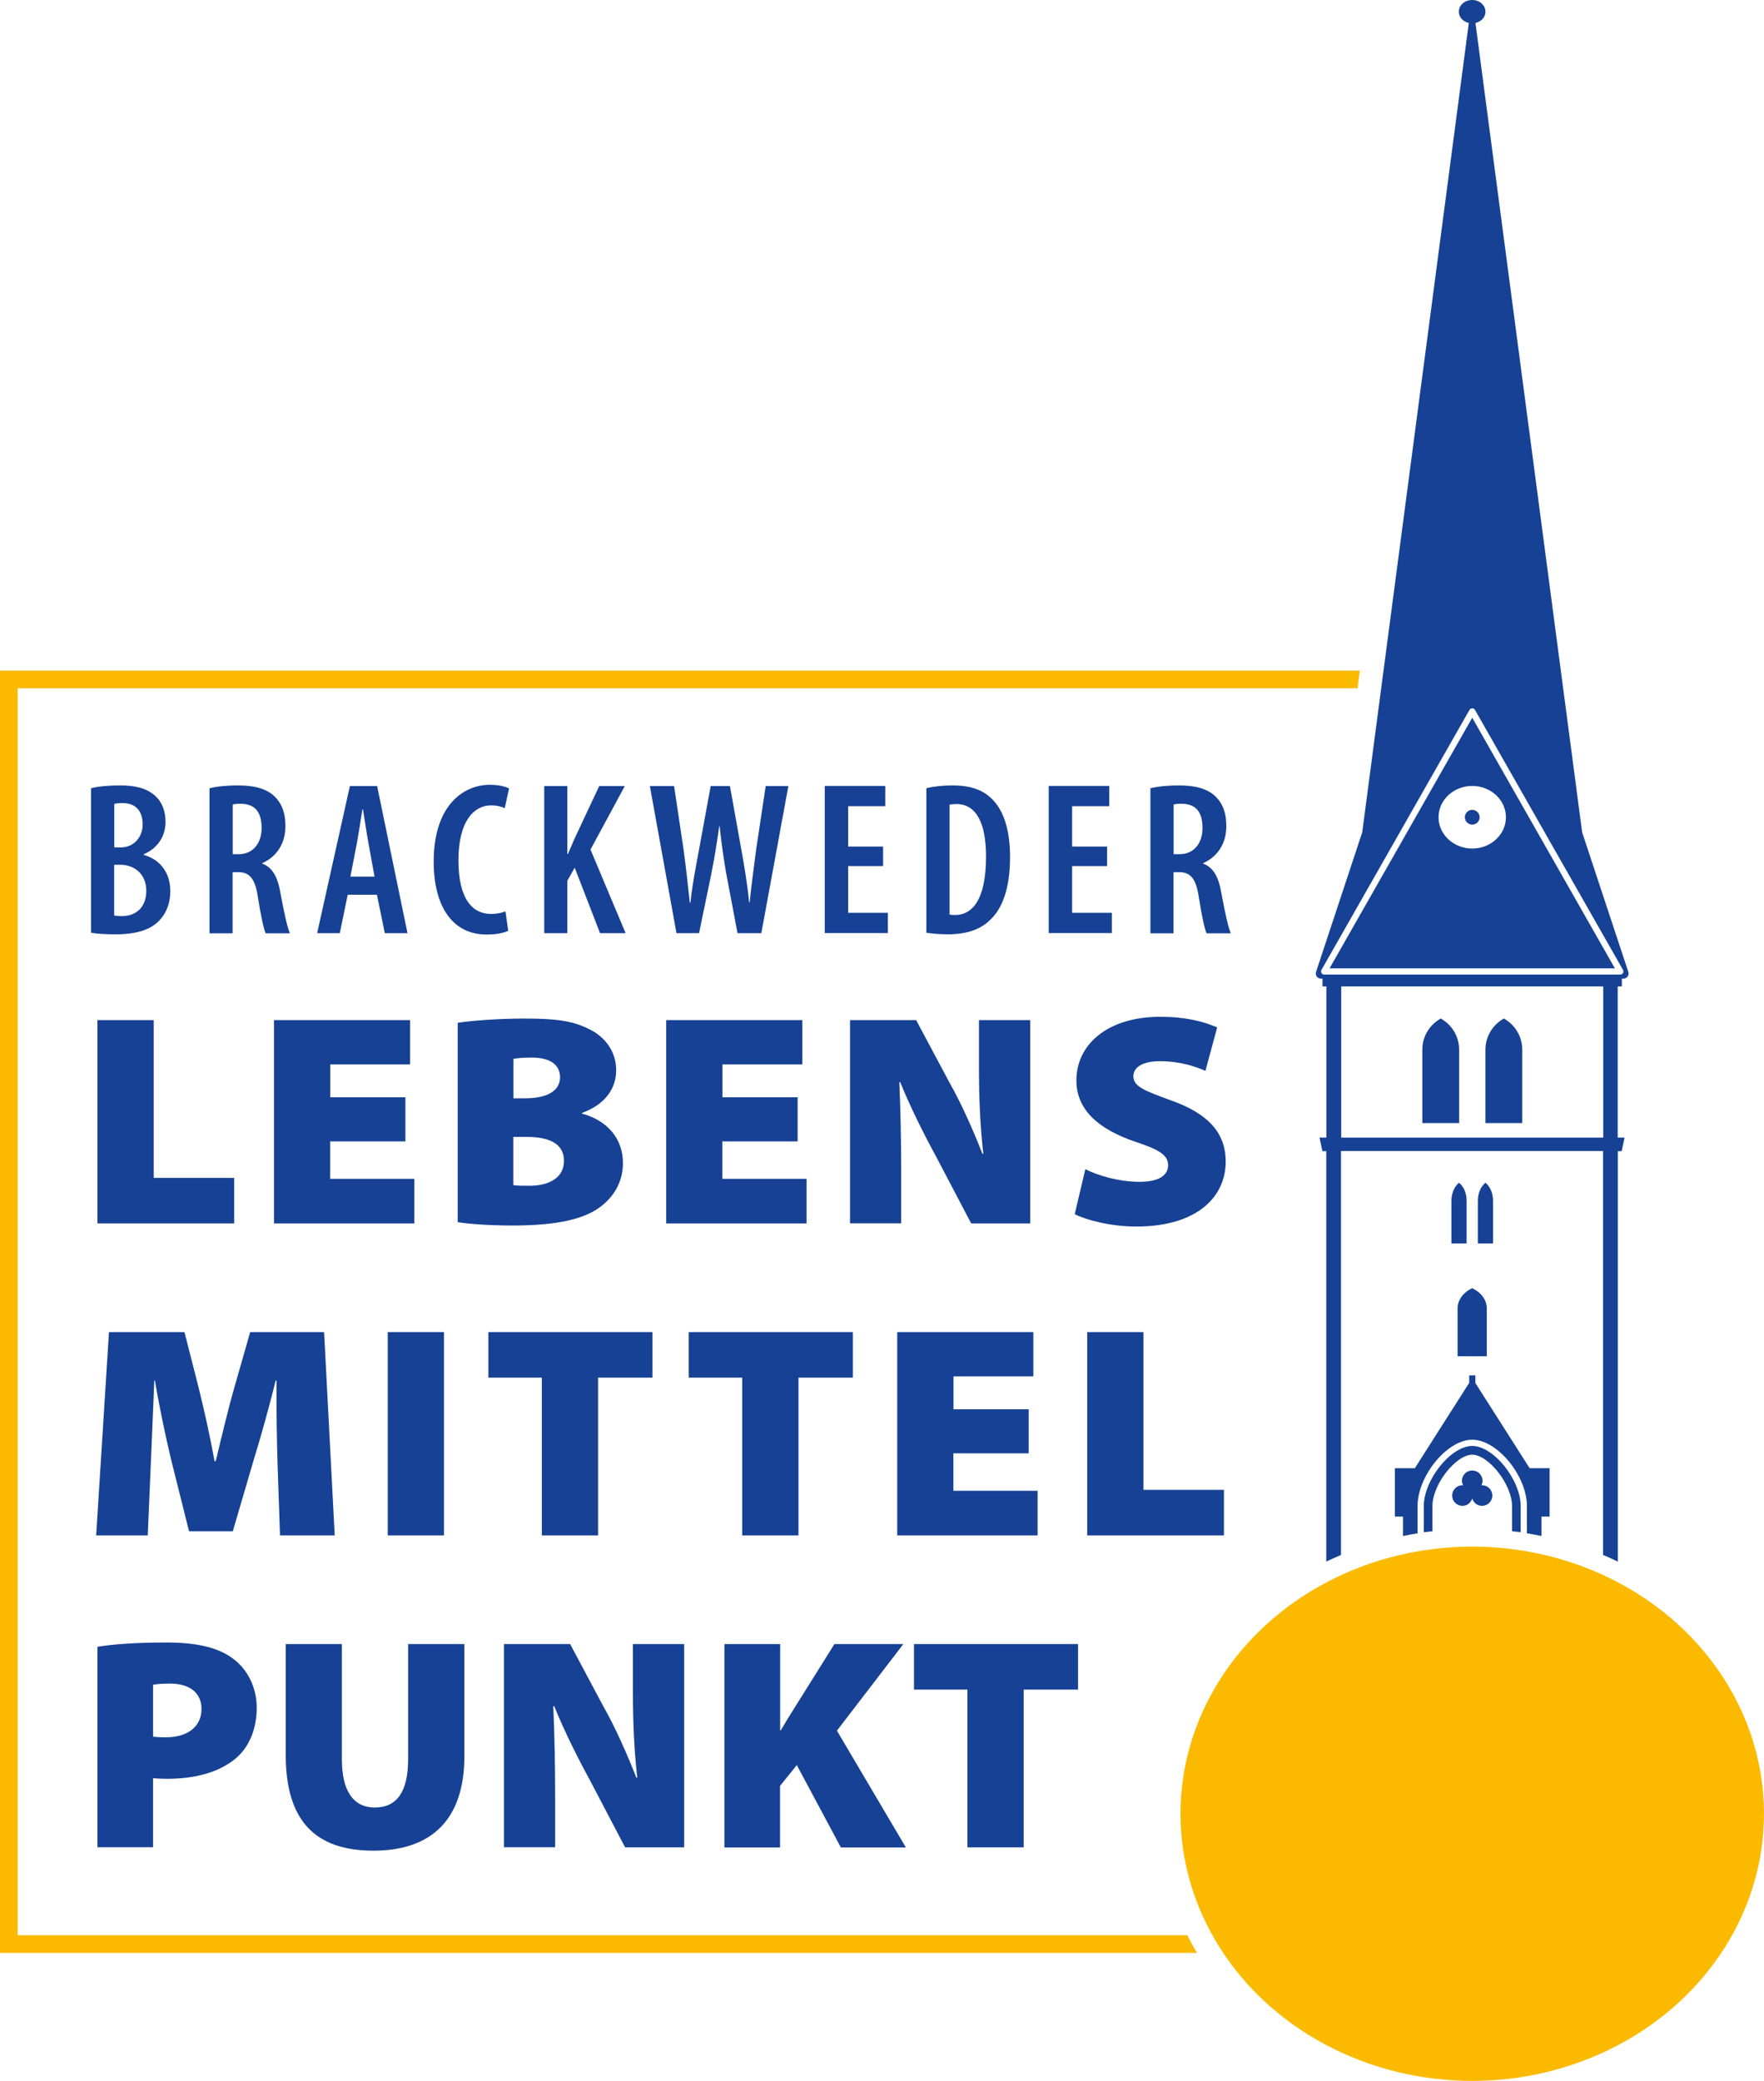
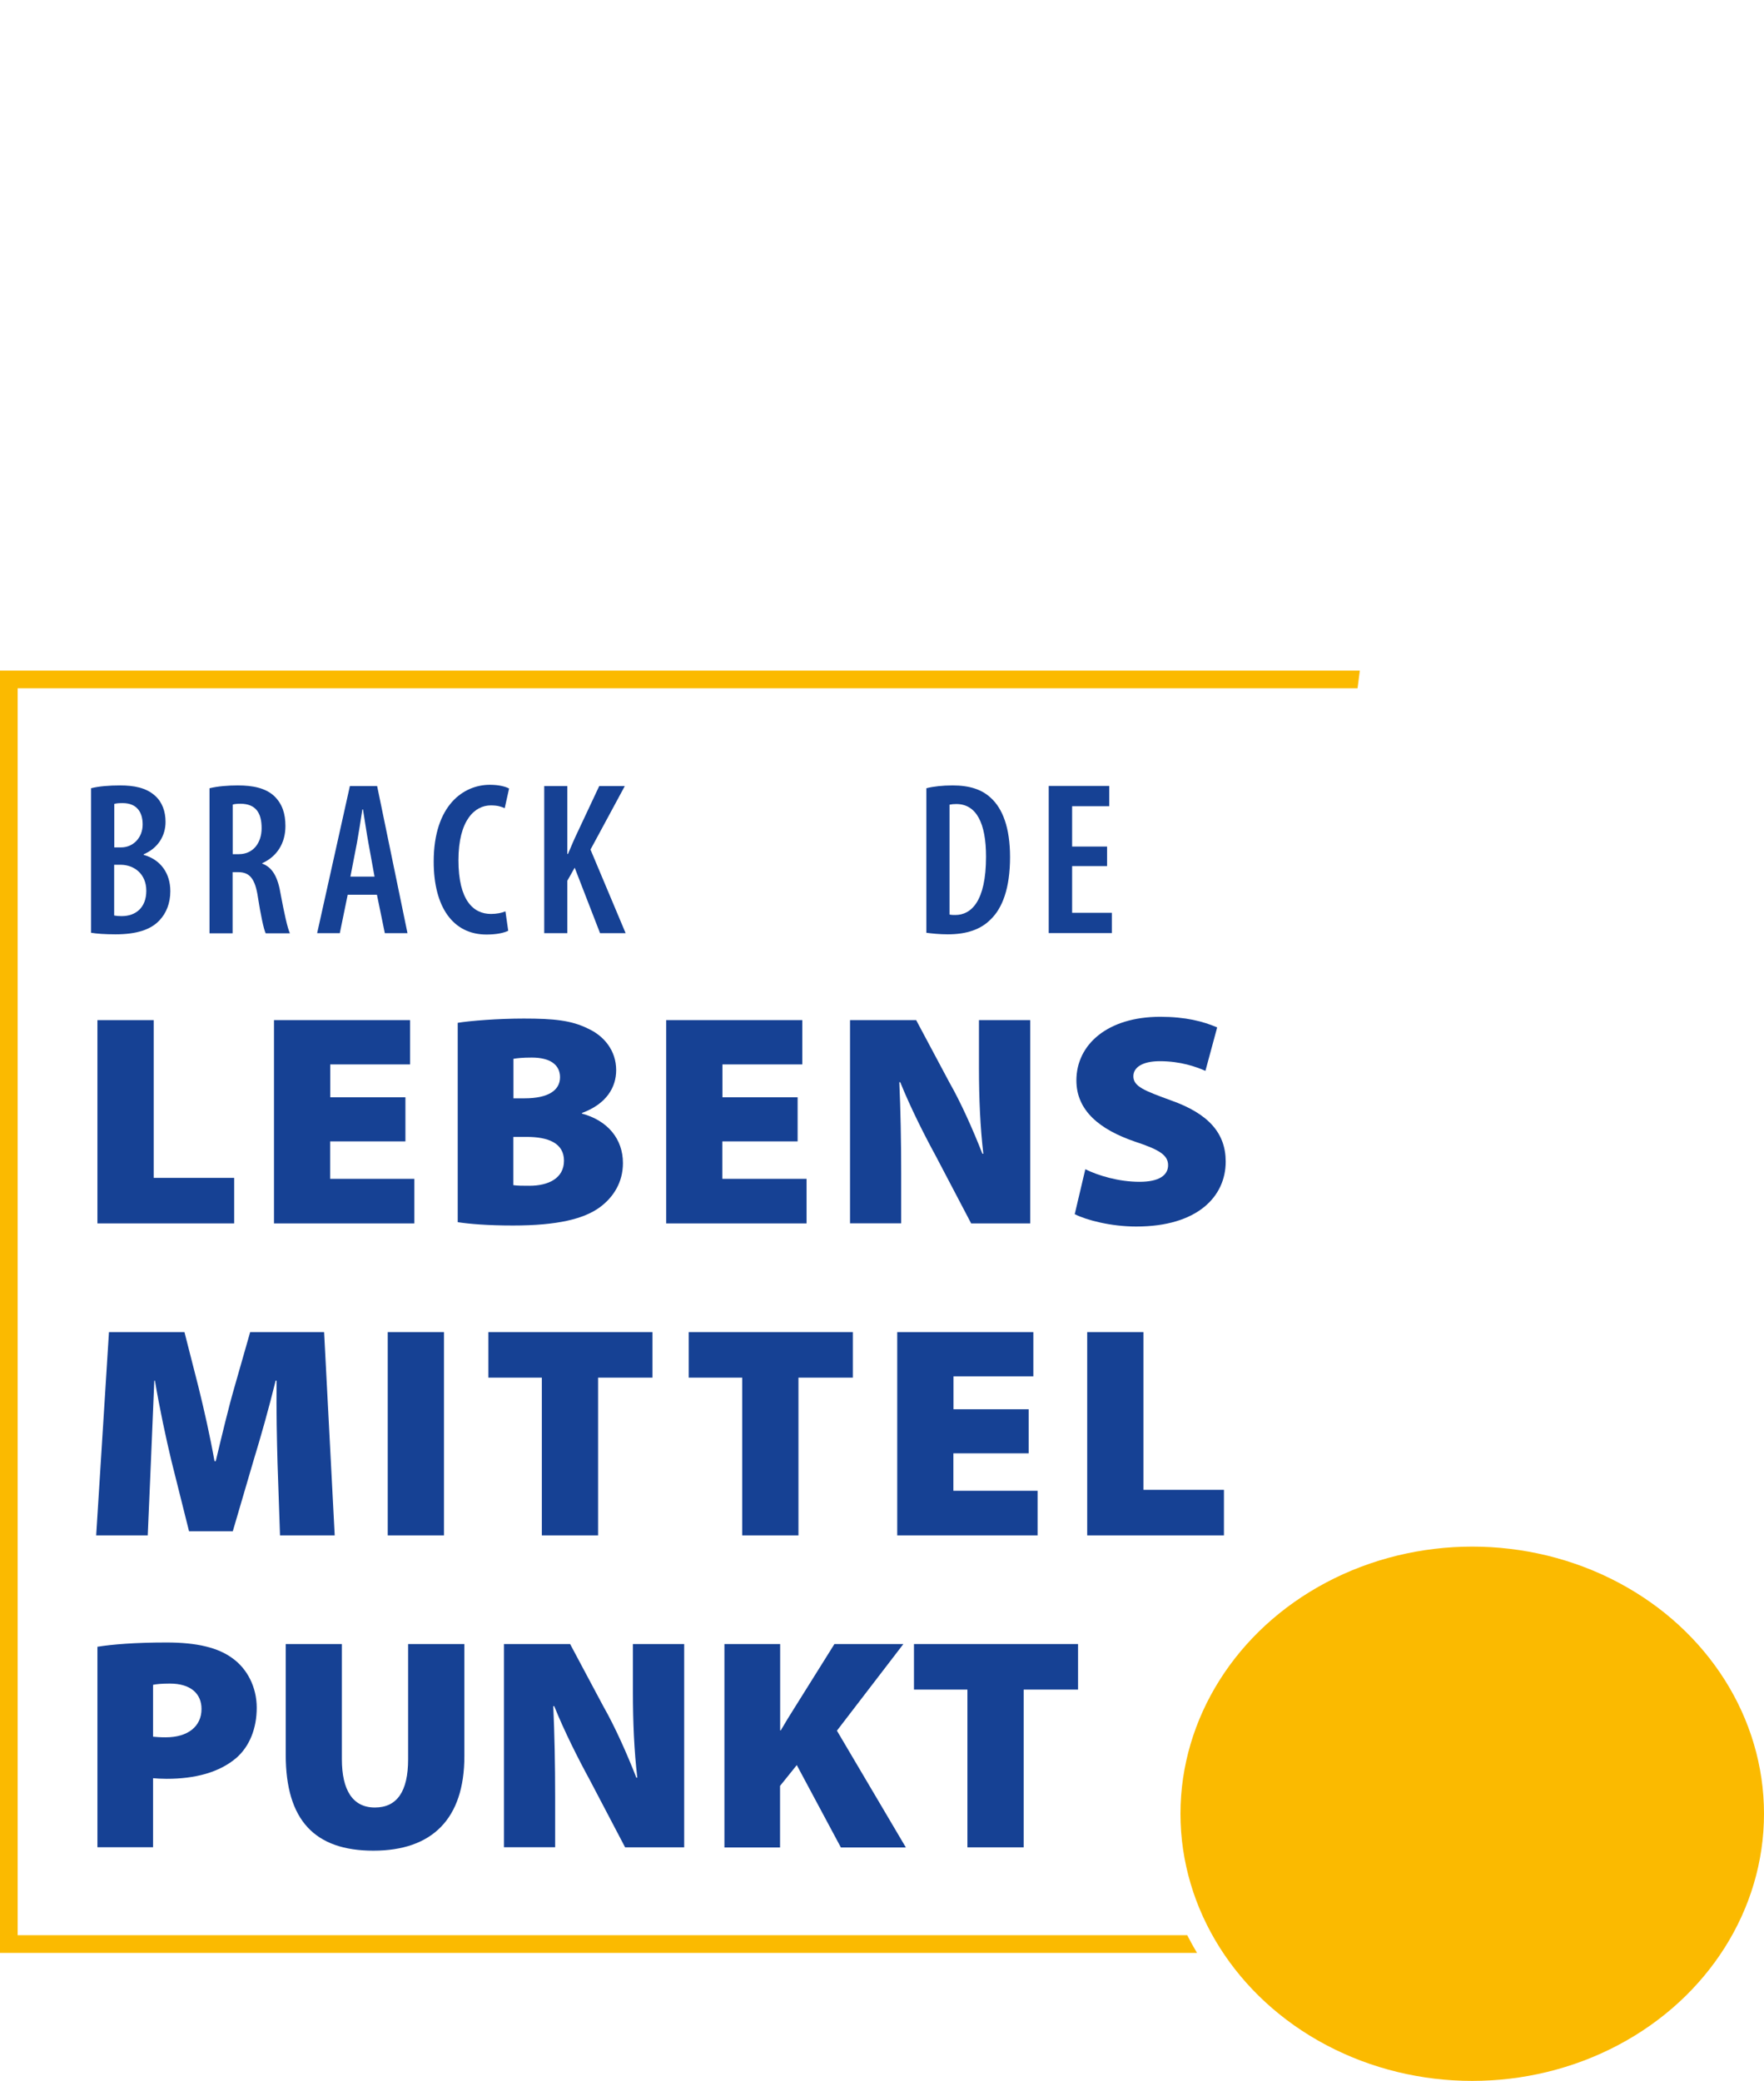
<svg xmlns="http://www.w3.org/2000/svg" id="Ebene_2" data-name="Ebene 2" viewBox="0 0 169.65 200.11">
  <defs>
    <style>
      .cls-1 {
        fill: #fbba00;
      }

      .cls-2 {
        fill: #164194;
      }
    </style>
  </defs>
  <g>
    <path class="cls-2" d="M8.76,75.8c.76-.19,1.72-.27,2.79-.27,1.3,0,2.5.21,3.36.99.69.61,1.01,1.51,1.01,2.52,0,1.32-.71,2.52-2.1,3.11v.06c1.64.46,2.56,1.78,2.56,3.49,0,1.15-.38,2.1-1.03,2.79-.82.9-2.2,1.36-4.24,1.36-1.03,0-1.81-.06-2.35-.15v-13.9ZM10.99,81.49h.67c1.13,0,2.06-.92,2.06-2.2,0-1.18-.55-2.06-1.93-2.06-.34,0-.61.02-.8.08v4.18ZM10.99,88.04c.19.04.42.06.71.06,1.36,0,2.37-.82,2.37-2.44s-1.16-2.48-2.44-2.5h-.65v4.87Z" />
    <path class="cls-2" d="M20.16,75.8c.78-.19,1.76-.27,2.71-.27,1.45,0,2.67.25,3.51,1.03.78.76,1.07,1.7,1.07,2.88,0,1.64-.8,2.92-2.23,3.57v.04c.99.36,1.51,1.3,1.78,2.98.32,1.72.65,3.23.88,3.72h-2.33c-.19-.4-.48-1.78-.74-3.44-.27-1.83-.8-2.44-1.91-2.44h-.53v5.88h-2.22v-13.94ZM22.39,82.14h.59c1.34,0,2.18-1.05,2.18-2.5s-.54-2.33-2.02-2.35c-.27,0-.57.02-.76.08v4.77Z" />
    <path class="cls-2" d="M33.44,86.04l-.76,3.7h-2.18l3.15-14.15h2.62l2.92,14.15h-2.18l-.76-3.7h-2.81ZM36.02,84.3l-.59-3.25c-.17-.92-.36-2.23-.52-3.21h-.06c-.15.99-.36,2.33-.52,3.21l-.63,3.25h2.33Z" />
    <path class="cls-2" d="M48.87,89.51c-.42.21-1.15.36-2.08.36-3.23,0-5.08-2.65-5.08-7.01,0-5.44,2.88-7.39,5.4-7.39.92,0,1.55.19,1.85.36l-.42,1.89c-.34-.15-.67-.27-1.34-.27-1.53,0-3.11,1.41-3.11,5.27s1.43,5.17,3.13,5.17c.53,0,1.05-.1,1.39-.25l.27,1.89Z" />
    <path class="cls-2" d="M52.34,75.59h2.22v6.53h.06c.27-.59.5-1.2.78-1.78l2.23-4.75h2.46l-3.3,6.11,3.38,8.04h-2.46l-2.44-6.3-.71,1.26v5.04h-2.22v-14.15Z" />
-     <path class="cls-2" d="M65.06,89.74l-2.56-14.15h2.33l.92,6.17c.23,1.68.4,3.3.59,5.04h.06c.19-1.78.5-3.32.82-5.06l1.13-6.15h1.85l1.09,6.07c.29,1.64.57,3.21.76,5.14h.04c.21-1.95.42-3.46.63-5.1l.92-6.11h2.18l-2.6,14.15h-2.29l-1.07-5.65c-.25-1.41-.48-3-.65-4.64h-.04c-.23,1.66-.48,3.21-.78,4.68l-1.16,5.61h-2.18Z" />
-     <path class="cls-2" d="M84.93,83.29h-3.36v4.49h3.82v1.95h-6.07v-14.15h5.82v1.95h-3.57v3.88h3.36v1.87Z" />
    <path class="cls-2" d="M89.1,75.8c.65-.17,1.55-.27,2.52-.27,1.64,0,2.81.4,3.65,1.18,1.15,1.03,1.87,2.88,1.87,5.71,0,3.04-.76,4.93-1.85,5.98-.94.97-2.31,1.45-4.14,1.45-.78,0-1.55-.08-2.06-.15v-13.9ZM91.33,87.95c.19.04.4.04.54.04,1.53,0,2.96-1.3,2.96-5.61,0-3.21-.92-5.06-2.86-5.06-.23,0-.46.02-.65.06v10.56Z" />
    <path class="cls-2" d="M106.47,83.29h-3.36v4.49h3.82v1.95h-6.07v-14.15h5.82v1.95h-3.57v3.88h3.36v1.87Z" />
-     <path class="cls-2" d="M110.65,75.8c.78-.19,1.76-.27,2.71-.27,1.45,0,2.67.25,3.51,1.03.78.76,1.07,1.7,1.07,2.88,0,1.64-.8,2.92-2.23,3.57v.04c.99.36,1.51,1.3,1.78,2.98.32,1.72.65,3.23.88,3.72h-2.33c-.19-.4-.48-1.78-.74-3.44-.27-1.83-.8-2.44-1.91-2.44h-.53v5.88h-2.22v-13.94ZM112.88,82.14h.59c1.34,0,2.18-1.05,2.18-2.5s-.54-2.33-2.02-2.35c-.27,0-.57.02-.76.08v4.77Z" />
  </g>
  <g>
    <path class="cls-2" d="M9.37,98.1h5.41v15.17h7.74v4.38h-13.15v-19.55Z" />
    <path class="cls-2" d="M38.98,109.76h-7.23v3.6h8.1v4.29h-13.5v-19.55h13.09v4.26h-7.68v3.16h7.23v4.23Z" />
    <path class="cls-2" d="M44.02,98.36c1.22-.2,3.88-.41,6.36-.41,2.87,0,4.57.17,6.16.96,1.55.7,2.72,2.12,2.72,4,0,1.65-.93,3.25-3.29,4.12v.06c2.48.67,3.94,2.44,3.94,4.76,0,1.83-.9,3.28-2.24,4.26-1.52,1.1-4.03,1.74-8.33,1.74-2.45,0-4.21-.15-5.32-.32v-19.17ZM49.37,105.62h1.08c2.3,0,3.41-.78,3.41-2.03,0-1.16-.9-1.89-2.72-1.89-.9,0-1.4.06-1.76.12v3.8ZM49.37,113.97c.39.06.87.06,1.55.06,1.79,0,3.32-.7,3.32-2.41s-1.55-2.29-3.58-2.29h-1.29v4.64Z" />
    <path class="cls-2" d="M76.7,109.76h-7.23v3.6h8.1v4.29h-13.5v-19.55h13.09v4.26h-7.68v3.16h7.23v4.23Z" />
    <path class="cls-2" d="M81.75,117.65v-19.55h6.36l3.2,6c1.11,1.94,2.27,4.55,3.17,6.85h.09c-.3-2.58-.42-5.31-.42-8.24v-4.61h4.93v19.55h-5.68l-3.41-6.5c-1.14-2.09-2.45-4.7-3.41-7.08h-.09c.12,2.64.18,5.6.18,8.76v4.81h-4.93Z" />
    <path class="cls-2" d="M104.36,112.43c1.22.61,3.23,1.22,5.23,1.22,1.85,0,2.75-.61,2.75-1.6s-.9-1.51-3.17-2.26c-3.41-1.16-5.65-2.99-5.65-5.89,0-3.45,2.99-6.12,8.07-6.12,2.42,0,4.12.44,5.47,1.02l-1.13,4.18c-.87-.38-2.36-.93-4.39-.93-1.64,0-2.54.58-2.54,1.45,0,.99,1.08,1.39,3.62,2.32,3.62,1.28,5.26,3.16,5.26,5.89,0,3.36-2.72,6.24-8.6,6.24-2.42,0-4.78-.61-5.92-1.19l1.02-4.32Z" />
    <path class="cls-2" d="M26.69,140.66c-.06-2.23-.12-4.84-.09-7.89h-.09c-.63,2.58-1.46,5.51-2.12,7.66l-2,6.82h-4.21l-1.7-6.79c-.51-2.12-1.13-5.02-1.58-7.69h-.06c-.12,2.76-.24,5.66-.33,7.89l-.3,6.99h-4.96l1.23-19.55h7.26l1.34,5.25c.54,2.18,1.13,4.79,1.55,7.16h.12c.57-2.38,1.22-5.13,1.82-7.19l1.49-5.22h7.11l1.02,19.55h-5.26l-.24-6.99Z" />
    <path class="cls-2" d="M42.7,128.1v19.55h-5.41v-19.55h5.41Z" />
    <path class="cls-2" d="M52.11,132.48h-5.14v-4.38h15.78v4.38h-5.23v15.17h-5.41v-15.17Z" />
    <path class="cls-2" d="M71.38,132.48h-5.14v-4.38h15.78v4.38h-5.23v15.17h-5.41v-15.17Z" />
    <path class="cls-2" d="M98.92,139.76h-7.23v3.6h8.1v4.29h-13.5v-19.55h13.09v4.26h-7.68v3.16h7.23v4.23Z" />
    <path class="cls-2" d="M104.56,128.1h5.41v15.17h7.74v4.38h-13.15v-19.55Z" />
    <path class="cls-2" d="M9.37,158.36c1.46-.23,3.58-.41,6.66-.41,2.9,0,4.96.49,6.36,1.54,1.37.99,2.3,2.73,2.3,4.73s-.69,3.71-1.94,4.81c-1.64,1.42-4,2.03-6.72,2.03-.51,0-.99-.03-1.31-.06v6.64h-5.35v-19.29ZM14.72,167.01c.3.03.66.06,1.22.06,2.12,0,3.44-1.04,3.44-2.73,0-1.45-1.02-2.44-3.05-2.44-.81,0-1.34.06-1.61.12v4.99Z" />
    <path class="cls-2" d="M32.88,158.1v11.08c0,2.96,1.04,4.64,3.17,4.64s3.2-1.54,3.2-4.64v-11.08h5.41v10.79c0,6.03-3.11,9.08-8.75,9.08s-8.43-2.93-8.43-9.22v-10.65h5.41Z" />
    <path class="cls-2" d="M48.47,177.65v-19.55h6.36l3.2,6c1.11,1.94,2.27,4.55,3.17,6.85h.09c-.3-2.58-.42-5.31-.42-8.24v-4.61h4.93v19.55h-5.68l-3.41-6.5c-1.14-2.09-2.45-4.7-3.41-7.08h-.09c.12,2.64.18,5.6.18,8.76v4.81h-4.93Z" />
    <path class="cls-2" d="M69.68,158.1h5.35v8.3h.06c.42-.73.87-1.45,1.31-2.15l3.85-6.15h6.63l-6.39,8.33,6.63,11.23h-6.25l-4.24-7.92-1.61,2v5.92h-5.35v-19.55Z" />
    <path class="cls-2" d="M93.04,162.48h-5.14v-4.38h15.78v4.38h-5.23v15.17h-5.41v-15.17Z" />
  </g>
  <path class="cls-1" d="M0,187.8h115.12c-.33-.55-.64-1.12-.94-1.7H1.7v-119.91h128.86l.22-1.7H0v123.31Z" />
  <ellipse class="cls-1" cx="141.59" cy="174.42" rx="28.06" ry="25.69" />
-   <path class="cls-2" d="M127.87,93.12h27.44l-13.72-24.1-13.72,24.1ZM144.83,78.59c0,1.66-1.45,3.01-3.24,3.01s-3.24-1.35-3.24-3.01,1.45-3.01,3.24-3.01,3.24,1.35,3.24,3.01ZM146.4,100.94c0-1.16-.59-2.24-1.57-2.87l-.2-.13-.2.13c-.98.63-1.57,1.71-1.57,2.87v7.06h3.54v-7.06ZM140.33,100.94c0-1.16-.59-2.24-1.57-2.87l-.2-.13-.2.13c-.98.63-1.57,1.71-1.57,2.87v7.06h3.54v-7.06ZM141.59,79.3c.39,0,.71-.32.71-.71s-.32-.71-.71-.71-.71.32-.71.71.32.71.71.71ZM142.53,142.83s-.04.01-.06.01c.07-.13.11-.28.11-.44,0-.55-.44-.99-.99-.99s-.99.44-.99.99c0,.16.05.3.11.44-.02,0-.04-.01-.06-.01-.55,0-.99.44-.99.99s.44.99.99.99c.45,0,.81-.3.94-.71.12.41.49.71.94.71.55,0,.99-.44.99-.99s-.44-.99-.99-.99ZM140.32,113.74l-.08.07c-.4.36-.65.99-.65,1.67v4.1h1.46v-4.1c0-.68-.24-1.3-.65-1.67l-.08-.07ZM155.98,94.86v-.75h.15c.34,0,.58-.33.47-.65l-4.44-13.42L141.9,2.21c.55-.13.96-.55.96-1.08,0-.63-.57-1.13-1.28-1.13s-1.28.51-1.28,1.13c0,.53.41.95.96,1.08l-10.25,77.83-4.44,13.42c-.11.32.13.65.47.65h.15v.75h.37v14.54h-.66l.28,1.3h.37v39.47c.47-.22.94-.44,1.42-.64v-38.84h25.2v38.84c.48.2.95.41,1.42.64v-39.47h.37l.28-1.3h-.66v-14.54h.37ZM154.19,109.4h-25.2v-14.54h25.2v14.54ZM127.35,93.72c-.11,0-.21-.06-.26-.15s-.05-.21,0-.3l14.24-25.01c.11-.19.41-.19.52,0l14.24,25.01c.05.09.05.21,0,.3s-.15.15-.26.15h-28.47ZM141.59,139.05c-2.05,0-4.66,3.25-4.66,5.8v2.5c.28-.04.56-.07.83-.1v-2.4c0-2.14,2.29-4.96,3.83-4.96s3.83,2.83,3.83,4.96v2.4c.28.03.56.06.83.1v-2.5c0-2.55-2.61-5.8-4.66-5.8ZM141.89,132.98v-.71h-.59v.71l-5.23,8.21h-1.92v4.65h.78v1.87c.46-.1.93-.18,1.4-.26v-2.6c0-2.93,2.85-6.4,5.26-6.4s5.26,3.47,5.26,6.4v2.6c.47.08.94.16,1.4.26v-1.87h.78v-4.65h-1.92l-5.23-8.21ZM143.59,115.48c0-.68-.24-1.3-.65-1.67l-.08-.07-.08.07c-.4.36-.65.99-.65,1.67v4.1h1.46v-4.1ZM141.59,123.88l-.16.08c-.78.41-1.25,1.11-1.25,1.87v4.59h2.81v-4.59c0-.76-.47-1.46-1.25-1.87l-.16-.08Z" />
</svg>